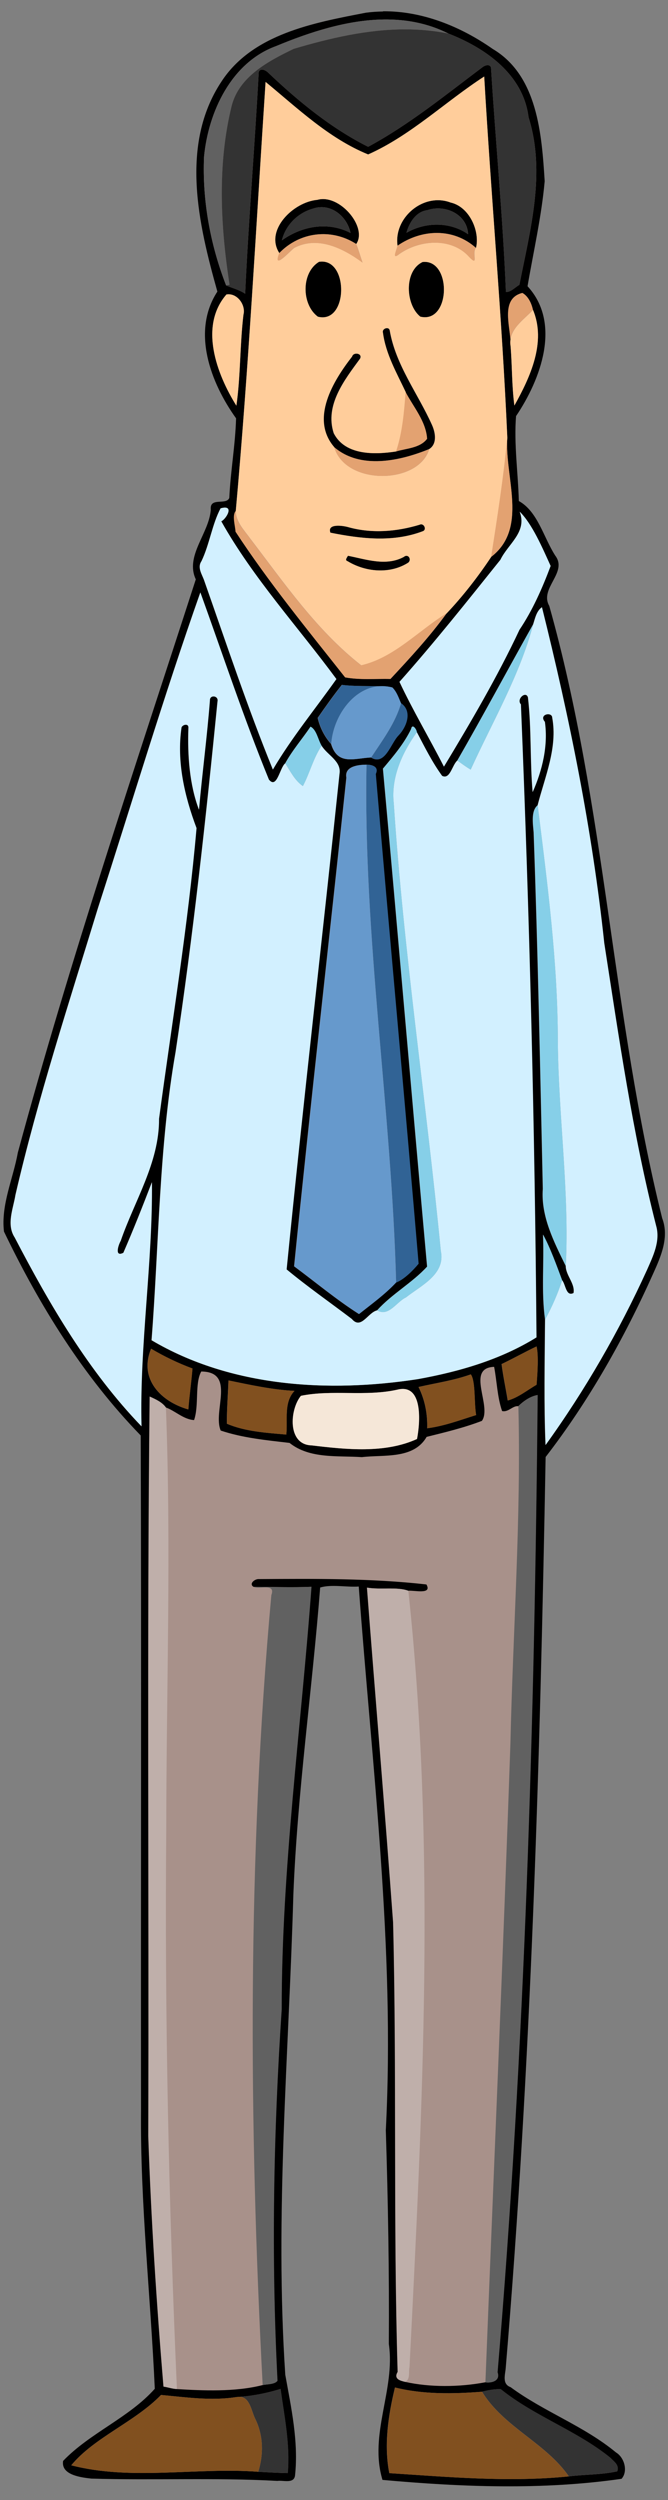
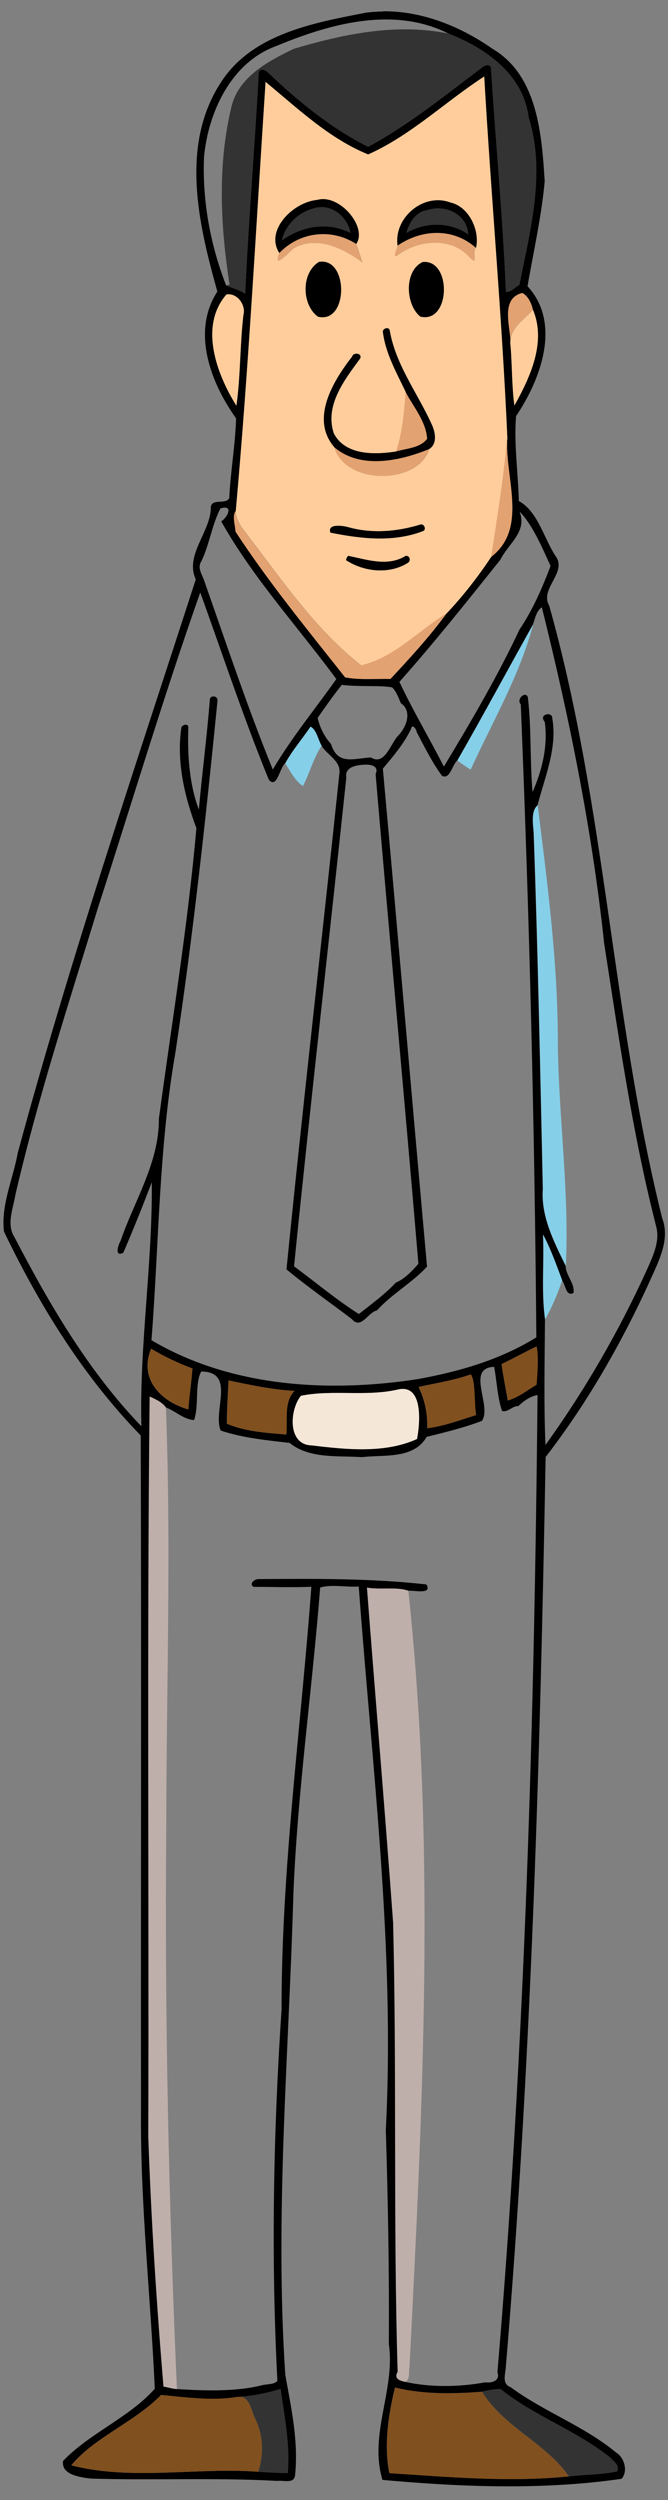
<svg xmlns="http://www.w3.org/2000/svg" id="svg2" height="1683pt" width="450pt" version="1.1" viewBox="0 0 450 1683">
  <rect x="0" y="0" width="450" height="1683" fill="#808080" stroke="none" />
  <g id="g4280" transform="translate(-800)">
-     <path id="rect4277" d="m1058 7.742c-3.787 0.036-7.586 0.292-11.388 0.787-35.13 6.78-76.591 14.24-97.541 46.55-28.01 42.47-15.309 96.121-2.639 141.21-17.63 26.98-4.46 61.549 12.6 85.339-0.52 17.94-3.74 35.68-4.57 53.6-2.14 5.13-13.331-0.839-12.461 7.861-1.1 15.98-17.52 31.119-10.1 46.939-41.48 128.13-84.699 255.91-119.91 385.99-3.14 17.51-11.43 34.989-9.32 53.059 23.92 49.74 53.49 97.581 92.12 137.29 0.51 150.84 0.03 303.21 0.2 454.64-0.55 62.49 6.49 124.85 9.28 187.11-17.31 19.47-43.659 29.68-61.759 48.57-1.6 9.65 12.509 11.16 18.959 11.9 41.78 1.28 83.65-0.761 125.4 1.569 3.92-0.6 11.28 2.181 11.9-3.809 2.4-22.71-2.599-45.391-6.589-67.641-7.15-107.71 2.389-215.44 5.439-323.11 2.72-69.19 12.721-138.09 18.061-206.88 7.78-2.28 17.569-0.101 25.989-0.661 8.95 121.79 24.52 243.66 18.23 366 1.51 47.95 2.351 95.941 2.031 143.94 4.52 30.71-13.58 60.77-4.27 91.48 53.38 4.81 107.74 6.94 161.03-0.73 4.51-4.97 2.01-14.32-3.75-17.78-21.55-17.84-48.529-27.37-70.959-43.92-6.08-2.19-3.52-8.66-3.27-13.25 17.15-203.86 23.13-408.64 26.85-612.94 29.28-37.9 53.02-80.029 72.57-123.72 5.2-11.5 10.799-24.38 5.939-37.07-33.82-135.87-38.04-277.15-76.05-412.16-6.84-11.93 12.691-22.459 4.011-33.889-7.87-12.22-11.731-29.63-24.511-36.73-0.51-18.95-3.359-38.271-1.889-57.161 16.64-24.65 30.74-62.46 7.75-87.42 4.03-23.53 9.41-46.949 11.55-70.739-2-31.64-4.8-71.11-35-89.01-21.5-15.068-47.4-25.61-73.9-25.358z" fill="#a8918a" />
    <path id="path4" d="m1058 7.742c-3.787 0.036-7.586 0.292-11.388 0.787-35.13 6.78-76.591 14.24-97.541 46.55-28.01 42.47-15.309 96.121-2.639 141.21-17.63 26.98-4.46 61.549 12.6 85.339-0.52 17.94-3.74 35.68-4.57 53.6-2.14 5.13-13.331-0.839-12.461 7.861-1.1 15.98-17.52 31.119-10.1 46.939-41.48 128.13-84.699 255.91-119.91 385.99-3.14 17.51-11.43 34.989-9.32 53.059 23.92 49.74 53.49 97.581 92.12 137.29 0.51 150.84 0.03 303.21 0.2 454.64-0.55 62.49 6.49 124.85 9.28 187.11-17.31 19.47-43.659 29.68-61.759 48.57-1.6 9.65 12.509 11.16 18.959 11.9 41.78 1.28 83.65-0.761 125.4 1.569 3.92-0.6 11.28 2.181 11.9-3.809 2.4-22.71-2.599-45.391-6.589-67.641-7.15-107.71 2.389-215.44 5.439-323.11 2.72-69.19 12.721-138.09 18.061-206.88 7.78-2.28 17.569-0.101 25.989-0.661 8.95 121.79 24.52 243.66 18.23 366 1.51 47.95 2.351 95.941 2.031 143.94 4.52 30.71-13.58 60.77-4.27 91.48 53.38 4.81 107.74 6.94 161.03-0.73 4.51-4.97 2.01-14.32-3.75-17.78-21.55-17.84-48.529-27.37-70.959-43.92-6.08-2.19-3.52-8.66-3.27-13.25 17.15-203.86 23.13-408.64 26.85-612.94 29.28-37.9 53.02-80.029 72.57-123.72 5.2-11.5 10.799-24.38 5.939-37.07-33.82-135.87-38.04-277.15-76.05-412.16-6.84-11.93 12.691-22.459 4.011-33.889-7.87-12.22-11.731-29.63-24.511-36.73-0.51-18.95-3.359-38.271-1.889-57.161 16.64-24.65 30.74-62.46 7.75-87.42 4.03-23.53 9.41-46.949 11.55-70.739-2-31.64-4.8-71.11-35-89.01-21.5-15.068-47.4-25.61-73.9-25.358zm0.581 5.367c14.872-0.184 29.589 2.487 43.491 9.481 24.93 9.74 50.391 27.42 53.991 56.33 11.73 37.37 1.1 75.82-6.17 112.83-2.84 1.56-5.78 5.01-9.08 4.83-2.05-50.48-6.961-100.82-10.061-151.22-0.98-2.39-4.019-1.42-5.589-0.23-25.04 18.79-49.55 38.82-77.18 53.7-24.96-12.54-46.871-30.52-67.081-49.67-1.59-1.74-5.469-3.82-6.609-0.63-2.66 49.76-6.861 99.45-9.141 149.22-3.78-2.63-9.56-4.11-12.83-5.6-10.67-27.37-16.12-57.201-14.88-86.591 2.9-30.24 18.35-63.549 48.57-74.539 22.569-9.369 47.782-17.605 72.569-17.911zm67.6 38.391c4.65 81.1 12.01 162.11 15.57 243.25-1.86 26.64 14.291 60.77-10.859 80.15-8.74 13.18-18.991 26.379-29.991 38.009-11.38 15.67-24.62 30.02-37.82 44.17-10.15-0.23-20.46 0.781-30.5-1.059-25.34-32.11-51.41-63.82-73.82-98.08-0.21-4.05-2.4-10.711 0.05-13.891 8.66-96.14 13.751-192.59 20.081-288.91 21.6 17.8 42.7 38.079 69.1 48.839 28.8-12.81 51.9-35.47 78.2-52.48zm-108.2 82.51c-1.444-0.036-2.876 0.134-4.27 0.541-16.14 1.4-35.539 20.48-25.539 35.83 13.76-14.32 35.059-16.9 51.809-6.15 7.078-10.286-8.036-29.869-22-30.22zm76.962 0.767c-15.45 0.032-29.457 14.791-27.153 30.653 16.29-11.23 37.491-12.219 52.861 1.441 2.75-11.2-4.42-27.661-17.07-30.511-2.866-1.091-5.776-1.589-8.637-1.583zm-78.623 4.675c9.612-0.16 17.861 7.91 19.802 17.369-15.24-7.85-32.721-4.71-46.241 4.98 2.56-10.36 10.761-18.51 20.991-21.37 1.842-0.638 3.668-0.949 5.449-0.978zm78.5 0.848c10.14-0.108 20.019 6.515 20.491 17.37-12.27-8.49-28.68-8.321-41.5-0.961 1.83-6.87 6.441-14.27 14.061-15.23 2.256-0.773 4.608-1.155 6.949-1.18zm-78.077 35.795c-0.591 0.006-1.202 0.057-1.833 0.155-12.21 7.36-11.77 28.899-0.77 36.959 19.937 5.028 20.917-37.309 2.603-37.114zm68.898 0.205c-0.299 0.009-0.602 0.028-0.911 0.059-12.73 5.93-11.61 28.801-1.6 36.811 20.18 4.873 21.337-37.454 2.511-36.87zm66.289 20.909c4.03 2.25 6.19 7.12 7.12 11.42 9.07 21.72-1.911 45.321-12.541 64.391-1.79-13.27-1.46-26.731-2.58-40.061 1.02-10.54-8.05-31.71 8-35.75zm-198.07 0.9c6.578-0.071 11.758 7.595 10.117 13.811-2.41 20.2-1.92 41.51-4.75 61.2-13.29-21.29-25.27-53.501-6.7-74.891 0.449-0.076 0.894-0.116 1.333-0.12zm106.67 22.79c-1.518 0.017-3.248 1.353-2.661 3.159 1.9 14.29 9.25 27.03 15.32 39.87 5.3 10.09 13.71 19.671 14.5 31.441-4.72 6.34-14.04 6.449-20.93 8.559-14.34 2.21-34.32 2.78-42-12.3-6.14-18.91 7.301-35.909 17.741-50.189 1.86-3.58-4.481-4.751-5.431-1.391-12.79 16.4-28.359 41.97-12.059 60.92 17.63 15.22 44.25 9.45 64.03 1.37 5.56-3.5 4.24-11.13 1.92-16.25-9.49-21.18-24.44-40.261-28.47-63.611-0.214-1.125-1.048-1.59-1.959-1.58zm-109 120.82c5.355 0.056 0.409 7.868-2.522 9.233 21.51 38.28 51.591 70.951 77.561 106.19-14.16 20.01-30.211 39.519-42.791 60.909-16.97-41.61-31.179-84.409-46.109-126.81-1.39-4.37-5.041-8.971-1.981-13.461 5.45-11.35 7.191-24.93 12.881-35.57 1.221-0.35 2.196-0.5 2.961-0.492zm198.51 2.742c8.37 8.19 15.301 24.341 20.831 36.541-5.55 14.82-12.151 29.83-20.981 42.95-14.87 31.69-32.78 62.141-50.88 92.141-9.75-19.14-20.809-37.63-29.939-57.07 23.59-26.5 45.789-54.46 67.989-82.17 5.15-10.71 18.24-18.661 12.98-32.391zm-66.427 8.516c-0.338 0.007-0.695 0.094-1.062 0.284-15.53 4.67-31.91 6.01-47.7 1.7-3.56-1.09-14.77-2.809-12.37 3.631 20.51 4.1 42.091 6.679 62.141-0.931 2.756-0.805 1.355-4.733-1.008-4.684zm-49.312 21.155c-0.59 1.23-2.36 2.98-0.22 3.67 12.13 7.36 28.599 8.82 40.859 0.98 2.57-2.13-0.069-6.31-2.989-3.87-11.93 6.47-25.35 1.64-37.65-0.78zm-99.4 24.71c15.18 42.05 29.219 84.57 46.159 125.97 5.47 6.71 7.341-8.031 10.991-10.911 4.79-8.75 11.5-16.429 17.08-24.709 4.05 2.06 4.991 8.77 7.441 12.82 3.85 6.34 13.37 10.369 12.05 18.789-11.64 111.27-24.57 222.46-35.63 333.76 14.14 11.71 29.29 22.26 43.93 33.37 6.28 7.46 10.829-4.37 17.059-5.8 9.88-11 23.691-18.541 33.691-29.461-10.09-111.71-19.611-223.52-29.761-335.23 7.02-8.37 14.15-16.71 18.97-26.63 0.75-4.15 3.73 0.28 3.85 2.07 5.25 10.01 10.351 20.269 17.011 29.419 5.41 2.72 6.75-7.219 10.25-10.289 17.39-30.25 34.309-61.78 51.109-91.73 1.3-3.98 2.24-8.96 5.9-11.5 18.54 74.44 33.86 149.81 41.97 226.13 9.91 63.69 18.98 127.68 34.93 190.23 2.99 10.34-2.06 20.45-6.13 29.72-18.85 41.39-41.72 81-68.32 117.9-1.14-26.43-0.55-56.64-0.33-84.48-2.62-18.93-0.511-38.14-1.391-57.17 4.87 8.84 9.101 20.7 12.861 30.72 2.44 3.03 2.599 11.229 7.719 8.619 1.15-6.32-5.21-11.82-5.25-18.2-7.86-16.11-16.81-33.34-15.43-51.9-1.78-79.99-3.329-159.99-6.189-239.98-0.42-5.46-1.971-14.46 2.669-18.25 4.89-19.17 13.57-38.71 9.85-58.98-0.13-4.28-9.389-2.289-4.989 2.791 2.24 16.12-1.71 32.569-8.22 47.269-1.84-21.19-0.69-42.59-3.15-63.73-1.39-4.64-8.1 1.14-4.78 4.7 5.79 141.92 9.369 284.46 10.489 426.14-24.23 15.05-52.1 23.1-79.98 28.13-60.14 9.26-125.91 5.35-179.29-26.2 5.03-64.63 4.929-129.89 16.169-193.95 11.84-78.36 20.411-157.21 28.261-236.06 0.89-4.01-5.341-4.791-5.161-0.691-1.91 24.55-5.18 48.97-7.35 73.5-6.33-16.66-7.75-36.529-7.1-54.759 0.43-3.45-3.61-2.741-4.65-0.681-3.42 22.93 2.021 46.47 10.091 67.87-5.72 65.46-16.529 130.51-25.259 195.66 0.18 29.57-16.461 55.03-25.811 82.18-1.69 3-4.279 11.11 1.811 8.07 6.79-15.61 13.089-31.561 19.209-47.481 0.6 54.07-8.399 109.99-7.009 164.28-35.65-37.01-61.79-81.81-85.4-127.12-5.73-8.79-0.981-19.351 0.509-28.641 15.14-65.36 36.031-129.19 55.641-193.3 22.88-70.76 44.2-142.24 68.91-212.28zm95.35 62.2c10.67 1.45 26.501 0.151 33.941 1.741 2.91 2.85 4.25 6.91 5.83 10.6 7.78 5.31 3.99 15.889-1.85 21.909-5 5.13-8.971 20.5-18.291 14.63-11.19 0.53-22.45 5.62-26.87-9.07-4.32-4.62-7.69-11.319-9.03-17.569 5.2-7.51 10.55-15.061 16.27-22.241zm16.5 53.73c3.34-0.09 8.7 1.12 6.27 6.27 9.35 109.91 19.559 219.78 28.839 329.69-3.69 4.48-9.85 10.699-15.15 12.669-7.36 7.91-16.44 14.44-24.95 21.22-15.18-9.66-29.19-21.419-43.68-32.139 11.07-109.71 23.631-219.29 35.211-328.96-1.41-7.79 8.219-8.71 13.459-8.75zm114.69 391.65c1.42 6.06 0.639 17.821-0.011 25.811-6.31 3.62-12.339 8.659-19.409 10.589-1.34-8.18-3.091-16.31-4.141-24.52 7.94-3.78 15.631-8.12 23.561-11.88zm-259.66 1.541c8.89 5.24 18.181 9.73 27.861 13.3-0.74 9.21-2.101 18.35-2.781 27.57-18.32-5.2-33.55-20.38-25.08-40.87zm231.09 12.189c1.9 9.86 2.099 20.23 5.359 29.75 4.07 1.11 7.381-3.859 10.861-3.219 3.53-3.44 8.089-6.7 13.019-7.55-2.1 219.44-8.529 439.06-27.009 657.87 2.1 5.88-4.139 7.381-8.209 6.761-17.54 3.31-37.29 3.44-53.97-0.28-3-0.72-8.01-1.8-5.08-6.72-3-100.81-0.541-201.78-3.061-302.6-5.48-75.16-11.86-150.25-17.62-225.39 8.73 1.56 20.38-0.69 27.82 2.12 3.83-0.47 16.371 2.849 12.261-4.241-37.28-4.2-75.19-3.839-112.77-3.609-2.82-0.27-7.04 3.21-3.65 5.23 13 0 25.95 0.48 38.92-0.05-6.95 94.7-20.13 189.23-20.07 284.47-5.54 83.26-7.12 166.66-2.82 250.04-1.87 2.53-6.799 2.209-10.009 2.919-18.4 4.72-40.431 3.731-57.761 2.661-3.05-0.16-6.009-1.22-8.989-1.65-4.67-56.14-8.341-112.35-10.241-168.64 0.54-165.95-0.92-331.97 0.93-497.87 3.93 1.8 8.321 3.721 10.891 7.331 6.39 2.29 11.859 8.049 19.059 8.519 3.45-9.91 0.361-24.629 4.841-32.709 23.58 0.2 7.5 26.829 13.12 39.759 14.93 5 30.779 6.491 46.359 8.311 13.61 10.88 32.43 8.46 48.73 9.58 14.75-1.78 34.861 1.579 43.611-13.641 12.54-3.11 25.15-6.129 37.23-10.769 7.06-9.89-11.1-35.651 8.25-36.381zm-15.72 5.07c3.29 4.45 2.151 19.641 3.591 27.391-10.84 3.38-21.651 7.47-32.981 8.9 0.32-9.58-1.55-19.201-5.83-27.791 11.76-2.69 23.83-4.4 35.22-8.5zm-163.24 4.08c14.7 3.01 29.44 6.281 44.47 7.031-7.43 7.8-4.479 19.749-5.539 29.419-13.39-1.19-27.55-1.979-40.02-7.309-0.06-9.73 0.769-19.431 1.089-29.141zm117.5 5.717c13.476 0.142 11.396 23.802 9.469 33.703-21.66 9.91-47.87 7.061-71 4.311-16.57-0.46-14.72-24.281-7.2-33.381 21.07-4.31 43.611 0.651 64.961-4.139 1.375-0.348 2.628-0.506 3.77-0.494zm-5.341 672.23c19.16 4.76 39.049 4.35 58.589 2.87 4.12-1.06 8.341-1.83 12.611-1.77 22.71 18.32 51.2 27.841 73.9 46.231 2.35 2.49 6.19 4.869 4.65 9.119-10.64 2.36-21.841 2.031-32.691 3.411-40.26 4.09-80.65 0.409-120.87-2.191-3.74-18.84-0.699-38.98 3.811-57.67zm-77.08 0.97c2.6 18.79 6.5 37.54 4.85 56.65-6.65-0.11-13.28-0.53-19.92-0.87-41.68-3.14-85.3 6.171-125.92-4.359 15.52-18.83 42.66-29.019 60.48-47.359 16.73 1.53 33.571 4.04 50.341 1.48 10.22-0.62 20.37-2.471 30.17-5.541z" />
    <g>
-       <path id="path6" d="m1058.6 13.109c-24.787 0.306-50 8.542-72.569 17.911-30.22 10.99-45.67 44.299-48.57 74.539-1.24 29.39 4.21 59.221 14.88 86.591 0.59-0.11 1.77-0.331 2.35-0.441-6.19-39.76-8.259-81.219 1.441-120.56 5.11-19.75 24.789-30.07 41.759-38.27 33.71-9.99 69.06-17.429 104.2-10.289-13.901-6.994-28.619-9.665-43.491-9.481zm103.62 926.03c-4.93 0.85-9.489 4.11-13.019 7.55 1.9 75.71-3.671 151.4-5.361 227.11-4.93 143.35-11.179 286.64-16.839 429.97 4.07 0.62 10.309-0.881 8.209-6.761 18.48-218.81 24.909-438.43 27.009-657.87zm-152.37 129.09c-12.97 0.53-25.92 0.05-38.92 0.05 3.87 1.93 14.929-2.76 11.859 5.58-16.09 176.8-15.189 354.68-5.839 531.8 3.21-0.71 8.139-0.389 10.009-2.919-4.3-83.38-2.72-166.78 2.82-250.04-0.06-95.24 13.12-189.77 20.07-284.47z" fill="#616161" />
      <path id="path8" d="m1072.4 19.758c-25.237 0.079-50.313 5.942-74.542 13.122-16.97 8.2-36.649 18.52-41.759 38.27-9.7 39.34-7.631 80.799-1.441 120.56-0.58 0.11-1.76 0.331-2.35 0.441 3.27 1.49 9.05 2.97 12.83 5.6 2.28-49.77 6.481-99.46 9.141-149.22 1.14-3.19 5.019-1.11 6.609 0.63 20.21 19.15 42.121 37.13 67.081 49.67 27.63-14.88 52.14-34.91 77.18-53.7 1.57-1.19 4.609-2.16 5.589 0.23 3.1 50.4 8.011 100.74 10.061 151.22 3.3 0.18 6.24-3.27 9.08-4.83 7.27-37.01 17.9-75.46 6.17-112.83-3.6-28.91-29.061-46.59-53.991-56.33-9.883-2.008-19.783-2.864-29.658-2.833zm-56.133 119.69c-1.78 0.03-3.606 0.341-5.449 0.978-10.23 2.86-18.431 11.01-20.991 21.37 13.52-9.69 31.001-12.83 46.241-4.98-1.941-9.458-10.189-17.528-19.802-17.369zm78.5 0.848c-2.34 0.025-4.693 0.407-6.949 1.18-7.62 0.96-12.231 8.36-14.061 15.23 12.82-7.36 29.23-7.529 41.5 0.961-0.471-10.855-10.35-17.478-20.491-17.37zm-105.71 1467.9c-8.901 2.788-18.092 4.56-27.361 5.328 6.877 0.533 7.599 9.819 10.45 15.262 5.29 11.03 5.491 23.569 1.841 35.189 6.64 0.34 13.27 0.76 19.92 0.87 1.65-19.11-2.25-37.86-4.85-56.65zm-27.361 5.328c-0.841-0.065-1.768-0.01-2.809 0.212 0.938-0.057 1.873-0.135 2.809-0.212zm175.64-5.198c-4.27-0.06-8.491 0.71-12.611 1.77 14.56 23.82 42.9 34.441 58.47 56.991 10.85-1.38 22.051-1.051 32.691-3.411 1.54-4.25-2.3-6.629-4.65-9.119-22.7-18.39-51.19-27.911-73.9-46.231z" fill="#333" />
      <path id="path10" d="m1126.2 51.5c-26.26 17.01-49.429 39.67-78.189 52.48-26.4-10.76-47.5-31.039-69.1-48.839-6.33 96.32-11.421 192.77-20.081 288.91 0.11 7.3 5.741 12.911 9.741 18.491 22.95 30.01 44.79 61.889 74.82 85.359 22.28-5.13 38.54-23.321 57.53-34.991 11-11.63 21.251-24.829 29.991-38.009 4.14-26.64 8.299-53.29 10.859-80.15-3.56-81.14-10.92-162.15-15.57-243.25zm-108.2 82.51c13.964 0.351 29.078 19.934 22 30.22 1.6 4.12 2.801 8.37 4.241 12.55-12.9-9.54-30.271-18.279-46.131-9.809-4.07 3.47-14.389 14.869-9.919 3.409-10-15.35 9.399-34.43 25.539-35.83 1.394-0.407 2.826-0.577 4.27-0.541zm76.962 0.767c2.861-0.006 5.772 0.492 8.637 1.583 12.65 2.85 19.82 19.311 17.07 30.511-3.09 3.15 2.249 13.34-4.641 6.02-12.15-13.54-34.48-11.43-48.07-1.07-3.9 2.65-0.39-4.371-0.15-6.391-2.304-15.863 11.703-30.621 27.153-30.653zm-78.2 41.319c18.314-0.195 17.334 42.142-2.603 37.114-11-8.06-11.44-29.599 0.77-36.959 0.631-0.098 1.242-0.148 1.833-0.155zm68.898 0.205c18.826-0.584 17.669 41.743-2.511 36.87-10.01-8.01-11.13-30.881 1.6-36.811 0.309-0.031 0.612-0.05 0.911-0.059zm-131.78 21.809c-0.439 0.005-0.883 0.044-1.333 0.12-18.57 21.39-6.59 53.601 6.7 74.891 2.83-19.69 2.34-41 4.75-61.2 1.641-6.216-3.539-13.882-10.117-13.811zm205.19 10.52c-6.45 6.99-16.79 13.24-15.12 24.33 1.12 13.33 0.79 26.791 2.58 40.061 10.63-19.07 21.611-42.671 12.541-64.391zm-98.4 12.27c0.911-0.01 1.746 0.455 1.959 1.58 4.03 23.35 18.98 42.431 28.47 63.611 2.32 5.12 3.64 12.75-1.92 16.25-7.21 24.09-56.56 24.56-64.03-1.37-16.3-18.95-0.731-44.52 12.059-60.92 0.95-3.36 7.291-2.189 5.431 1.391-10.44 14.28-23.881 31.279-17.741 50.189 7.68 15.08 27.66 14.51 42 12.3 4.31-12.93 5.4-26.48 6.43-40-6.07-12.84-13.42-25.58-15.32-39.87-0.588-1.806 1.143-3.143 2.661-3.159zm23.062 132.08c2.363-0.049 3.764 3.879 1.008 4.684-20.05 7.61-41.631 5.031-62.141 0.931-2.4-6.44 8.81-4.721 12.37-3.631 15.79 4.31 32.17 2.97 47.7-1.7 0.367-0.19 0.725-0.277 1.062-0.284zm-49.312 21.155c12.3 2.42 25.72 7.25 37.65 0.78 2.92-2.44 5.559 1.74 2.989 3.87-12.26 7.84-28.729 6.38-40.859-0.98-2.14-0.69-0.37-2.44 0.22-3.67z" fill="#ffcd9b" />
      <path id="path20" d="m1094.5 156.82c-9.258-0.056-18.63 2.999-26.775 8.614-0.24 2.02-3.75 9.041 0.15 6.391 13.59-10.36 35.92-12.47 48.07 1.07 6.89 7.32 1.551-2.87 4.641-6.02-7.685-6.83-16.828-9.998-26.086-10.055zm-76.441 0.806c-10.956-0.108-21.783 4.255-29.953 12.758-4.47 11.46 5.849 0.061 9.919-3.409 15.86-8.47 33.231 0.269 46.131 9.809-1.44-4.18-2.641-8.43-4.241-12.55-6.805-4.367-14.36-6.534-21.856-6.608zm133.8 39.58c-14.03 3.531-8.866 20.152-8.025 31.32 1.211-8.44 9.608-13.899 15.145-19.9-0.93-4.3-3.09-9.17-7.12-11.42zm-8.025 31.32c-0.2 1.391-0.211 2.86 0.025 4.43 0.128-1.327 0.096-2.822-0.025-4.43zm-70.595 35.4c-1.03 13.52-2.12 27.07-6.43 40 6.89-2.11 16.21-2.219 20.93-8.559-0.79-11.77-9.2-21.351-14.5-31.441zm68.5 30.82c-2.56 26.86-6.719 53.51-10.859 80.15 25.15-19.38 8.999-53.51 10.859-80.15zm-116.65 6.22c7.47 25.93 56.82 25.46 64.03 1.37-19.78 8.08-46.4 13.85-64.03-1.37zm-66.39 43.08c-2.45 3.18-0.26 9.841-0.05 13.891 22.41 34.26 48.48 65.97 73.82 98.08 10.04 1.84 20.35 0.829 30.5 1.059 13.2-14.15 26.44-28.5 37.82-44.17-18.99 11.67-35.25 29.861-57.53 34.991-30.03-23.47-51.87-55.349-74.82-85.359-4-5.58-9.631-11.191-9.741-18.491z" fill="#e3a271" />
-       <path id="path42" d="m951.6 341.72c-0.765-0.008-1.74 0.142-2.961 0.492-5.69 10.64-7.431 24.22-12.881 35.57-3.06 4.49 0.591 9.091 1.981 13.461 14.93 42.4 29.139 85.199 46.109 126.81 12.58-21.39 28.631-40.899 42.791-60.909-25.97-35.24-56.051-67.911-77.561-106.19 2.931-1.365 7.877-9.177 2.522-9.233zm198.51 2.742c5.26 13.73-7.83 21.681-12.98 32.391-22.2 27.71-44.399 55.67-67.989 82.17 9.13 19.44 20.189 37.93 29.939 57.07 18.1-30 36.01-60.451 50.88-92.141 8.83-13.12 15.431-28.13 20.981-42.95-5.53-12.2-12.461-28.351-20.831-36.541zm-215.1 54.39c-24.71 70.04-46.029 141.52-68.909 212.28-19.61 64.11-40.501 127.94-55.641 193.3-1.49 9.29-6.239 19.851-0.509 28.641 23.61 45.31 49.75 90.11 85.4 127.12-1.39-54.29 7.609-110.21 7.009-164.28-6.12 15.92-12.419 31.871-19.209 47.481-6.09 3.04-3.501-5.07-1.811-8.07 9.35-27.15 25.991-52.61 25.811-82.18 8.73-65.15 19.539-130.2 25.259-195.66-8.07-21.4-13.511-44.94-10.091-67.87 1.04-2.06 5.08-2.769 4.65 0.681-0.65 18.23 0.77 38.099 7.1 54.759 2.17-24.53 5.44-48.95 7.35-73.5-0.18-4.1 6.051-3.319 5.161 0.691-7.85 78.85-16.421 157.7-28.261 236.06-11.24 64.06-11.139 129.32-16.169 193.95 53.38 31.55 119.15 35.46 179.29 26.2 27.88-5.03 55.75-13.08 79.98-28.13-1.12-141.68-4.699-284.22-10.489-426.14-3.32-3.56 3.39-9.34 4.78-4.7 2.46 21.14 1.31 42.54 3.15 63.73 6.51-14.7 10.46-31.149 8.22-47.269-4.4-5.08 4.859-7.071 4.989-2.791 3.72 20.27-4.96 39.81-9.85 58.98 6.58 52.82 13.56 105.74 13.57 159.09 0.41 50.34 7.82 100.91 5.38 151.04 0.04 6.38 6.4 11.88 5.25 18.2-5.12 2.61-5.279-5.589-7.719-8.619-2.96 9.17-6.87 17.99-11.47 26.45-0.22 27.84-0.81 58.05 0.33 84.48 26.6-36.9 49.47-76.51 68.32-117.9 4.07-9.27 9.12-19.38 6.13-29.72-15.95-62.55-25.02-126.54-34.93-190.23-8.11-76.32-23.43-151.69-41.97-226.13-3.66 2.54-4.6 7.52-5.9 11.5-9.14 34.5-27.43 65.549-42.12 97.819-3.15-1.8-6.029-4.039-8.989-6.089-3.5 3.07-4.84 13.009-10.25 10.289-6.66-9.15-11.761-19.409-17.011-29.419-9.8 13.66-17.53 30.499-15.58 47.739 6.67 100.88 21.91 200.93 31.7 301.5 3.35 15.75-13.47 23.381-23.5 31.311-6.25 2.86-11.68 13.29-19.37 8.7-6.23 1.43-10.779 13.26-17.059 5.8-14.64-11.11-29.79-21.66-43.93-33.37 11.06-111.3 23.99-222.49 35.63-333.76 1.32-8.42-8.2-12.449-12.05-18.789-5.64 8.38-7.98 18.36-12.63 27.17-5.43-3.71-8.421-9.881-11.891-15.281-3.65 2.88-5.521 17.621-10.991 10.911-16.94-41.4-30.98-83.92-46.16-125.97z" fill="#d2f0ff" />
-       <path id="path56" d="m1159.2 420.29c-16.8 29.95-33.719 61.48-51.109 91.73 2.96 2.05 5.839 4.289 8.989 6.089 14.69-32.27 32.98-63.319 42.12-97.819zm-81 68.81c-0.514-0.036-0.967 0.423-1.202 1.72-4.82 9.92-11.95 18.26-18.97 26.63 10.15 111.71 19.671 223.52 29.761 335.23-10 10.92-23.811 18.461-33.691 29.461 7.69 4.59 13.12-5.84 19.37-8.7 10.03-7.93 26.85-15.561 23.5-31.311-9.79-100.57-25.03-200.62-31.7-301.5-1.95-17.24 5.78-34.079 15.58-47.739-0.082-1.231-1.516-3.71-2.648-3.791zm-68.952 0.1c-5.58 8.28-12.29 15.959-17.08 24.709 3.47 5.4 6.461 11.571 11.891 15.281 4.65-8.81 6.99-18.79 12.63-27.17-2.45-4.05-3.391-10.76-7.441-12.82zm152.98 52.93c-4.64 3.79-3.089 12.79-2.669 18.25 2.86 79.99 4.409 159.99 6.189 239.98-1.38 18.56 7.57 35.79 15.43 51.9 2.44-50.13-4.97-100.7-5.38-151.04-0.01-53.35-6.99-106.27-13.57-159.09zm3.62 288.99c0.88 19.03-1.229 38.24 1.391 57.17 4.6-8.46 8.51-17.28 11.47-26.45-3.76-10.02-7.991-21.88-12.861-30.72z" fill="#86cfe8" />
-       <path id="path58" d="m1030.4 461.05c-5.72 7.18-11.07 14.731-16.27 22.241 1.34 6.25 4.71 12.949 9.03 17.569 1.106-17.575 14.104-37.499 32.259-38.867-7.834-0.238-17.637 0.061-25.019-0.942zm25.019 0.942c3.49 0.106 6.629 0.308 8.922 0.798-3.086-0.786-6.066-1.014-8.922-0.798zm14.752 11.398c-3.87 13.53-12.521 24.919-20.141 36.539 9.32 5.87 13.291-9.5 18.291-14.63 5.84-6.02 9.63-16.599 1.85-21.909zm-23.27 41.389c-2.23 116.51 16.909 232.37 19.959 348.63 5.3-1.97 11.46-8.189 15.15-12.669-9.28-109.91-19.489-219.78-28.839-329.69 2.43-5.15-2.93-6.36-6.27-6.27z" fill="#316395" />
-       <path id="path60" d="m1058.1 461.91c-19.554-0.52-33.79 20.517-34.95 38.95 4.42 14.69 15.68 9.6 26.87 9.07 7.62-11.62 16.271-23.009 20.141-36.539-1.58-3.69-2.92-7.75-5.83-10.6-2.128-0.542-4.208-0.827-6.231-0.881zm-11.209 52.87c-5.24 0.04-14.869 0.96-13.459 8.75-11.58 109.67-24.141 219.25-35.211 328.96 14.49 10.72 28.5 22.479 43.68 32.139 8.51-6.78 17.59-13.31 24.95-21.22-3.05-116.26-22.189-232.12-19.959-348.63z" fill="#69c" />
+       <path id="path56" d="m1159.2 420.29c-16.8 29.95-33.719 61.48-51.109 91.73 2.96 2.05 5.839 4.289 8.989 6.089 14.69-32.27 32.98-63.319 42.12-97.819zm-81 68.81zm-68.952 0.1c-5.58 8.28-12.29 15.959-17.08 24.709 3.47 5.4 6.461 11.571 11.891 15.281 4.65-8.81 6.99-18.79 12.63-27.17-2.45-4.05-3.391-10.76-7.441-12.82zm152.98 52.93c-4.64 3.79-3.089 12.79-2.669 18.25 2.86 79.99 4.409 159.99 6.189 239.98-1.38 18.56 7.57 35.79 15.43 51.9 2.44-50.13-4.97-100.7-5.38-151.04-0.01-53.35-6.99-106.27-13.57-159.09zm3.62 288.99c0.88 19.03-1.229 38.24 1.391 57.17 4.6-8.46 8.51-17.28 11.47-26.45-3.76-10.02-7.991-21.88-12.861-30.72z" fill="#86cfe8" />
      <path id="path76" d="m1161.5 906.43c-7.93 3.76-15.621 8.1-23.561 11.88 1.05 8.21 2.801 16.34 4.141 24.52 7.07-1.93 13.099-6.969 19.409-10.589 0.65-7.99 1.431-19.751 0.011-25.811zm-259.66 1.541c-8.47 20.49 6.76 35.67 25.08 40.87 0.68-9.22 2.041-18.36 2.781-27.57-9.68-3.57-18.971-8.06-27.861-13.3zm215.36 17.26c-11.39 4.1-23.46 5.81-35.22 8.5 4.28 8.59 6.15 18.211 5.83 27.791 11.33-1.43 22.141-5.52 32.981-8.9-1.44-7.75-0.301-22.941-3.591-27.391zm-163.24 4.08c-0.32 9.71-1.149 19.411-1.089 29.141 12.47 5.33 26.63 6.119 40.02 7.309 1.06-9.67-1.891-21.619 5.539-29.419-15.03-0.75-29.77-4.021-44.47-7.031zm112.16 677.95c-4.51 18.69-7.551 38.83-3.811 57.67 40.22 2.6 80.61 6.281 120.87 2.191-15.57-22.55-43.91-33.171-58.47-56.991-19.54 1.48-39.429 1.89-58.589-2.87zm-157.59 5.031c-17.82 18.34-44.96 28.529-60.48 47.359 40.62 10.53 84.24 1.219 125.92 4.359 3.65-11.62 3.449-24.159-1.841-35.189-3.2-6.11-3.709-17.07-13.259-15.05-16.77 2.56-33.611 0.05-50.341-1.48z" fill="#81501f" />
      <path id="path86" d="m1067.7 935.52c17.6-4.46 15.33 22.47 13.24 33.21-21.66 9.91-47.87 7.06-71 4.31-16.57-0.46-14.72-24.28-7.2-33.38 21.07-4.31 43.61 0.65 64.96-4.14z" fill="#f5e7d8" />
      <path id="path90" d="m900.88 940.16c-1.85 165.9-0.39 331.92-0.93 497.87 1.9 56.29 5.571 112.5 10.241 168.64 2.98 0.43 5.939 1.49 8.989 1.65-5.51-125.31-8.28-250.82-7.18-376.31 0.07-94.86 3.4-189.71-0.23-284.52-2.57-3.61-6.961-5.531-10.891-7.331zm146.38 128.62c5.76 75.14 12.14 150.23 17.62 225.39 2.52 100.82 0.061 201.79 3.061 302.6-2.93 4.92 2.08 6 5.08 6.72 3.57-1.83 2.059-6.86 2.839-9.85 8.82-174.01 17.89-349.08-0.78-522.74-7.44-2.81-19.09-0.56-27.82-2.12z" fill="#bfafaa" />
    </g>
  </g>
</svg>